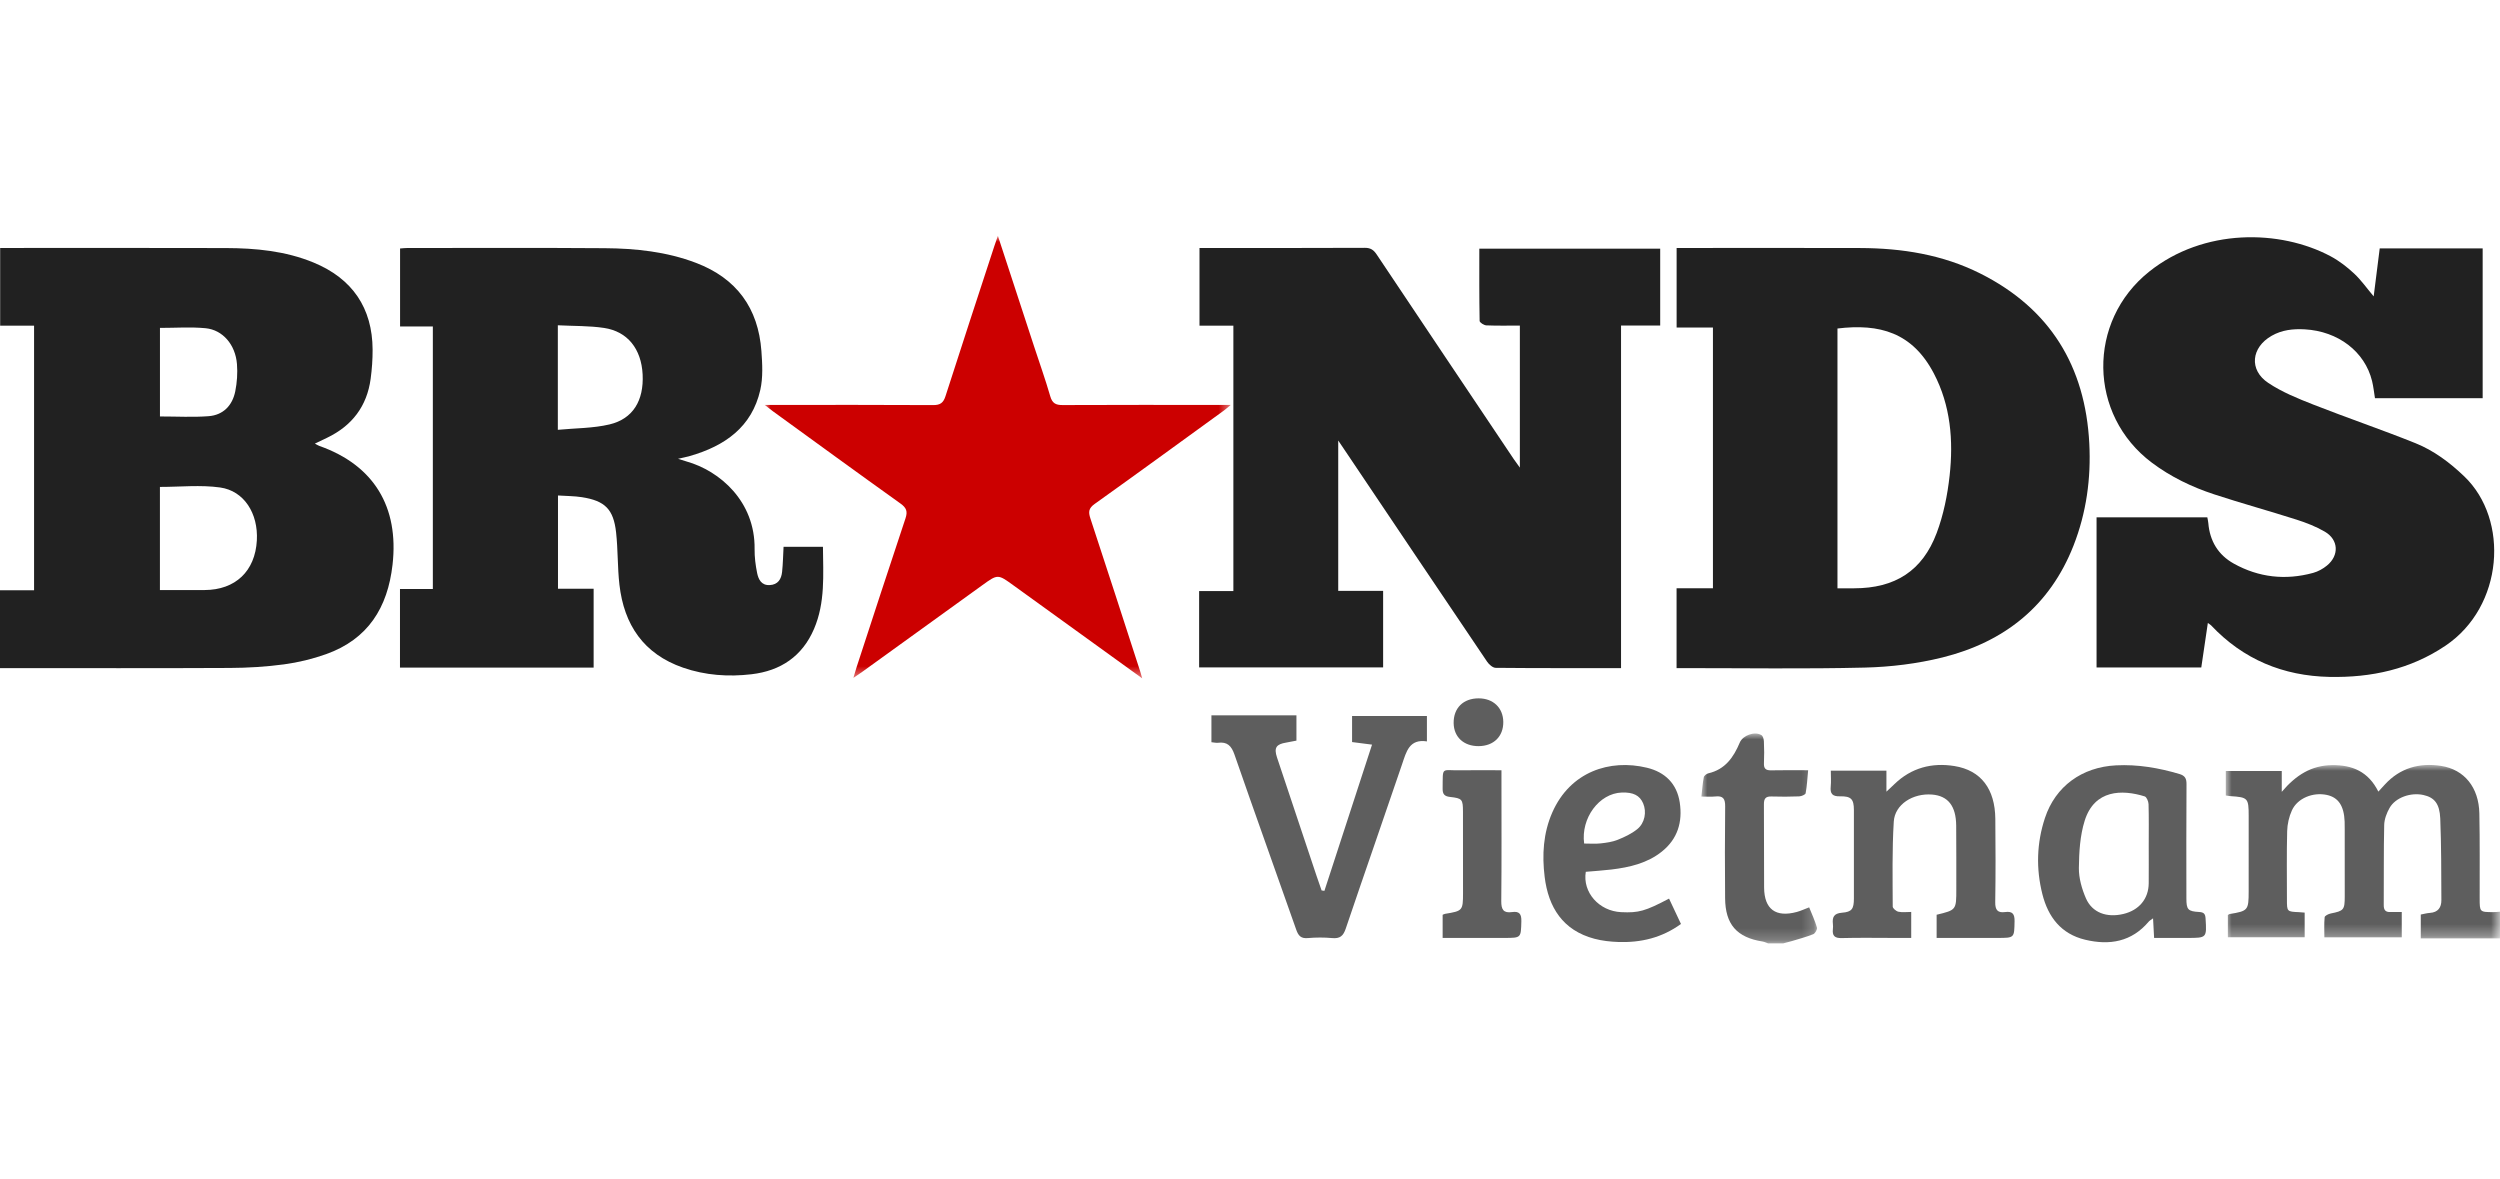
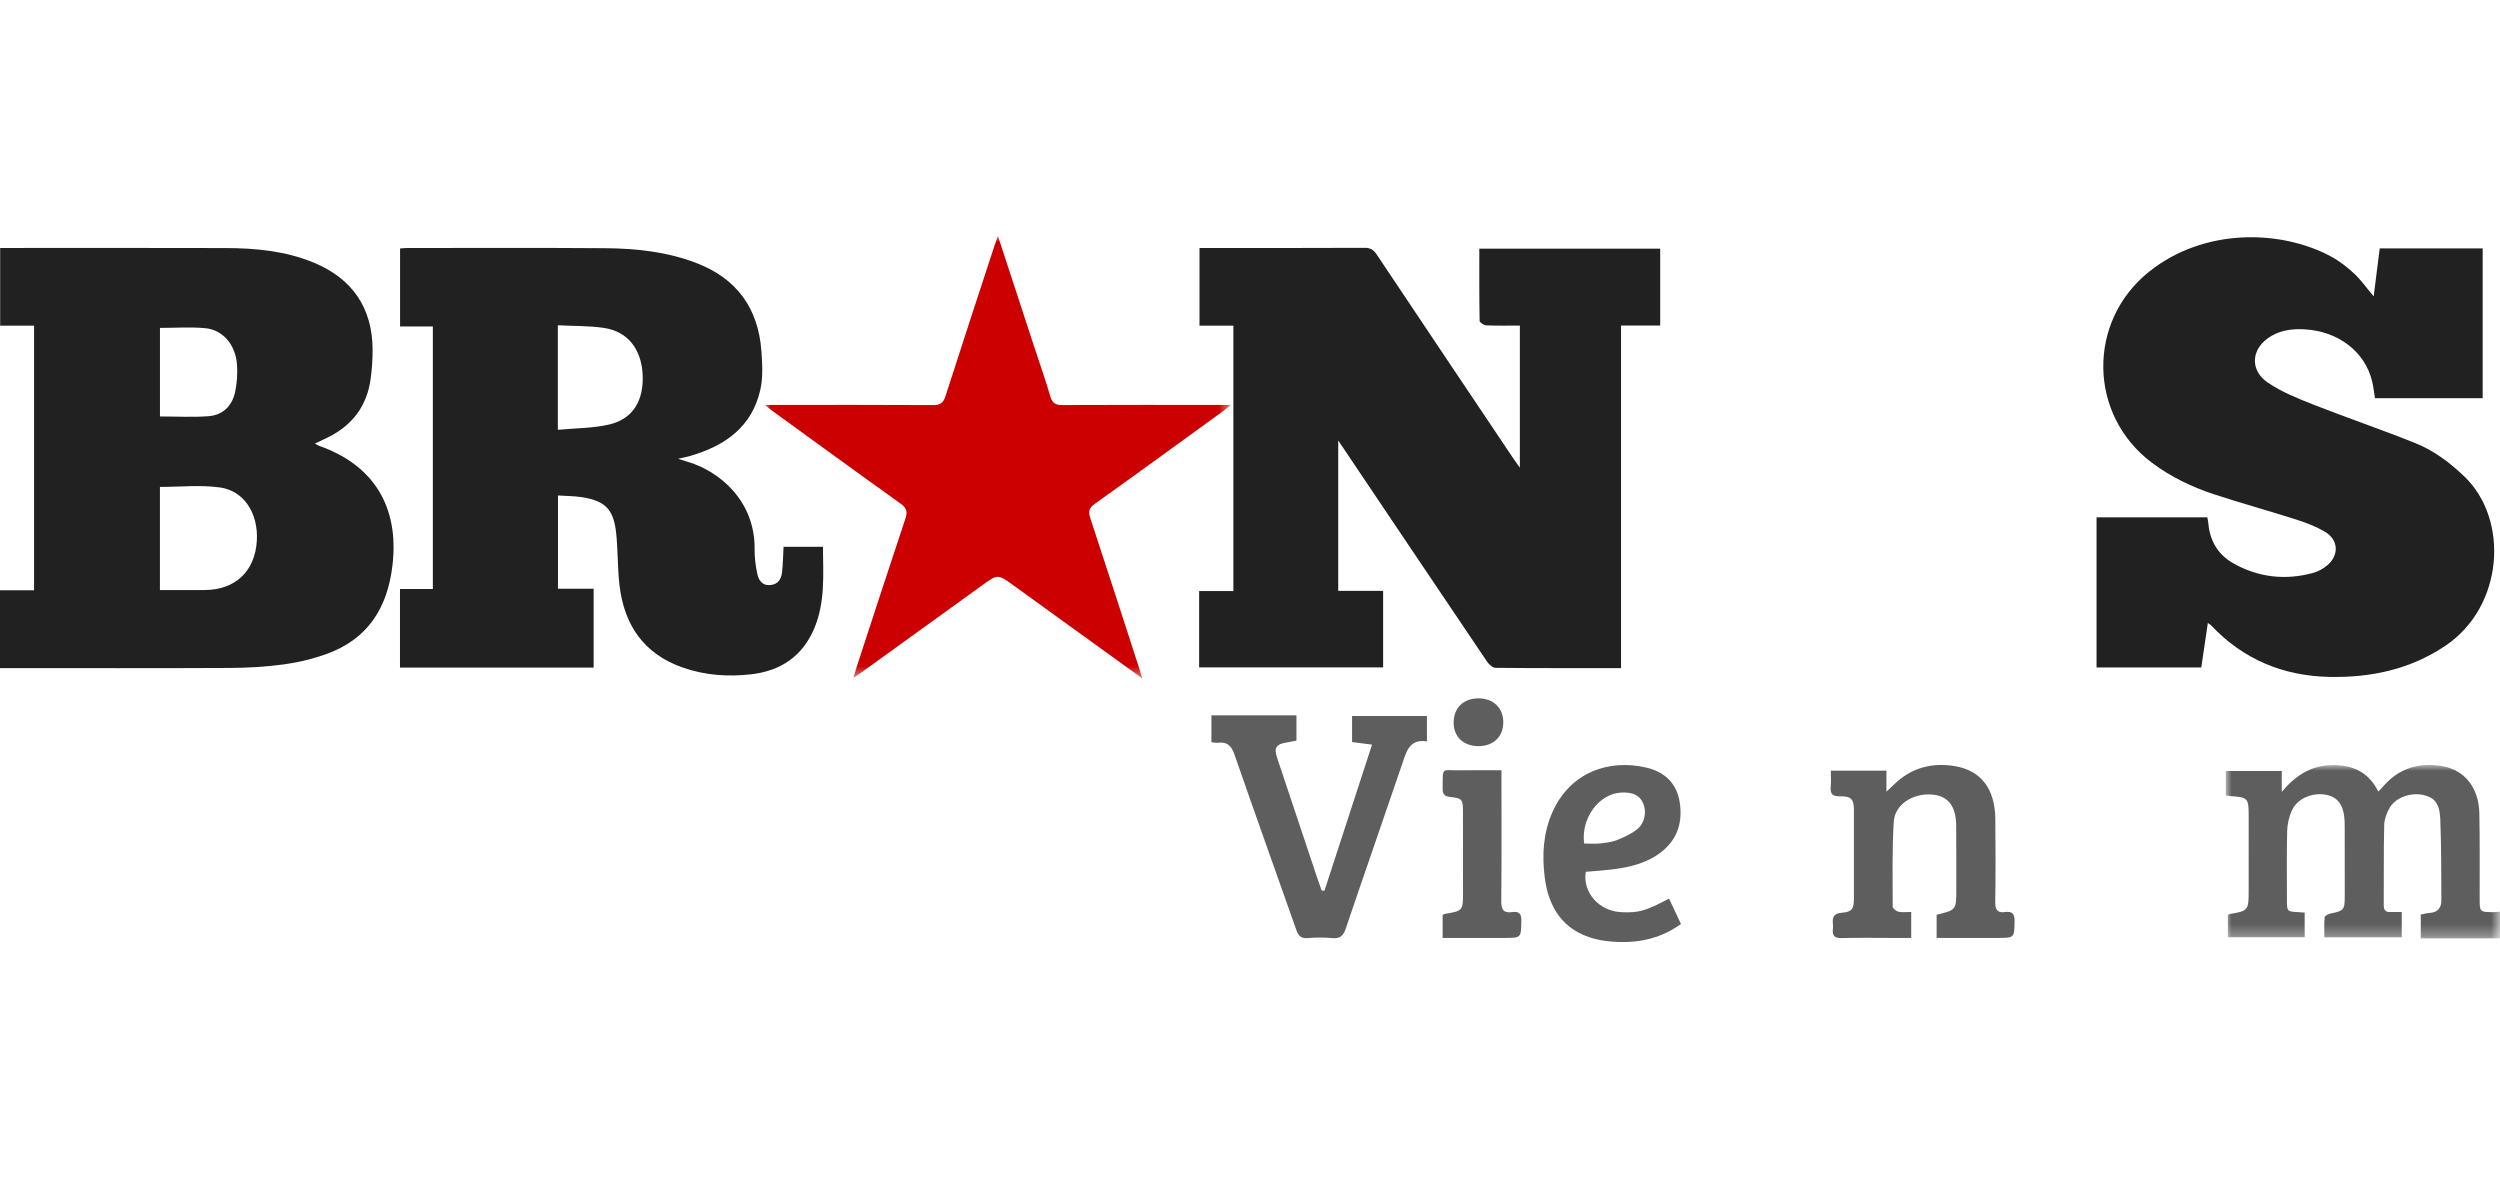
<svg xmlns="http://www.w3.org/2000/svg" xmlns:xlink="http://www.w3.org/1999/xlink" width="212px" height="100px" viewBox="0 0 212 100" version="1.1">
  <title>brands-vietnam-logo</title>
  <defs>
    <polygon id="path-1" points="0 0 39.52 0 39.52 37.525 0 37.525" />
    <polygon id="path-3" points="0 0 23.254 0 23.254 14.708 0 14.708" />
-     <polygon id="path-5" points="0 0 9.805 0 9.805 17.798 0 17.798" />
  </defs>
  <g id="brands-vietnam-logo" stroke="none" stroke-width="1" fill="none" fill-rule="evenodd">
    <g id="Group-32" transform="translate(0, 20)">
      <path d="M125.472,7.214 C125.475,7.349 125.837,7.582 126.041,7.591 C126.977,7.632 127.918,7.609 128.884,7.609 L128.884,19.654 C128.657,19.339 128.506,19.139 128.366,18.931 C124.489,13.152 120.611,7.374 116.746,1.586 C116.487,1.197 116.232,1.013 115.735,1.016 C111.285,1.038 106.835,1.029 102.386,1.029 L101.717,1.029 L101.717,7.614 L104.59,7.614 L104.59,30.121 L101.686,30.121 L101.686,36.597 L117.289,36.597 L117.289,30.103 L113.482,30.103 L113.482,17.356 C113.723,17.714 113.869,17.928 114.013,18.143 C118.04,24.134 122.064,30.127 126.105,36.108 C126.265,36.346 126.584,36.629 126.83,36.632 C130.331,36.667 133.831,36.655 137.464,36.655 L137.464,7.603 L140.785,7.603 L140.785,1.085 L125.446,1.085 C125.446,3.165 125.435,5.19 125.472,7.214" id="Fill-1" fill="#212121" />
      <path d="M208.967,20.395 C207.74,19.22 206.391,18.21 204.829,17.581 C201.963,16.429 199.034,15.435 196.157,14.304 C194.847,13.789 193.509,13.247 192.349,12.472 C190.695,11.369 190.9,9.468 192.634,8.476 C193.511,7.974 194.456,7.874 195.443,7.928 C198.271,8.086 200.541,9.812 201.152,12.313 C201.268,12.788 201.317,13.278 201.397,13.765 L210.53,13.765 L210.53,1.062 L201.8,1.062 C201.63,2.42 201.462,3.754 201.288,5.133 C200.699,4.434 200.224,3.752 199.63,3.197 C199.031,2.639 198.362,2.12 197.641,1.735 C193.348,-0.554 186.877,-0.661 182.252,3.033 C176.969,7.25 177.078,15.188 182.481,19.238 C184.085,20.441 185.874,21.301 187.766,21.922 C190.076,22.68 192.423,23.324 194.739,24.063 C195.565,24.327 196.395,24.649 197.141,25.083 C198.315,25.765 198.38,27.098 197.325,27.96 C196.987,28.237 196.568,28.469 196.147,28.583 C193.809,29.221 191.545,28.971 189.427,27.794 C188.099,27.056 187.387,25.871 187.264,24.349 C187.251,24.192 187.21,24.036 187.18,23.868 L177.788,23.868 L177.788,36.6 L186.669,36.6 C186.855,35.341 187.033,34.137 187.225,32.828 C187.389,32.948 187.454,32.98 187.5,33.029 C190.223,35.919 193.607,37.321 197.548,37.402 C201.075,37.473 204.404,36.759 207.38,34.753 C212.31,31.432 212.806,24.069 208.967,20.395" id="Fill-3" fill="#212121" />
      <path d="M21.781,25.824 C21.638,28.435 19.966,30.025 17.349,30.036 C16.101,30.041 14.852,30.037 13.561,30.037 L13.561,21.291 C15.288,21.291 17.004,21.106 18.66,21.337 C20.707,21.623 21.906,23.549 21.781,25.824 L21.781,25.824 Z M13.564,7.806 C14.883,7.806 16.164,7.712 17.426,7.832 C18.893,7.971 19.965,9.234 20.095,10.874 C20.156,11.638 20.101,12.435 19.95,13.187 C19.708,14.385 18.931,15.198 17.687,15.293 C16.352,15.395 15.003,15.316 13.564,15.316 L13.564,7.806 Z M27.079,17.814 C26.966,17.774 26.864,17.703 26.701,17.618 C27.097,17.428 27.415,17.276 27.734,17.124 C29.853,16.106 31.118,14.45 31.432,12.118 C31.541,11.303 31.601,10.474 31.597,9.652 C31.581,6.11 29.875,3.615 26.577,2.258 C24.192,1.278 21.677,1.043 19.136,1.035 C13.007,1.017 6.877,1.028 0.747,1.028 L0.014,1.028 L0.014,7.618 L2.889,7.618 L2.889,30.056 L0,30.056 L0,36.656 L0.671,36.656 C6.943,36.656 13.214,36.674 19.485,36.642 C21.019,36.634 22.564,36.543 24.082,36.338 C25.291,36.175 26.505,35.881 27.653,35.472 C31.206,34.203 32.874,31.536 33.288,27.882 C33.842,22.99 31.708,19.448 27.079,17.814 L27.079,17.814 Z" id="Fill-5" fill="#212121" />
      <path d="M51.688,15.991 C50.291,16.322 48.812,16.304 47.304,16.448 L47.304,7.584 C48.653,7.654 49.96,7.619 51.231,7.81 C53.225,8.111 54.384,9.594 54.495,11.747 C54.607,13.956 53.685,15.517 51.688,15.991 L51.688,15.991 Z M66.446,26.368 C66.406,27.1 66.396,27.802 66.322,28.495 C66.258,29.108 65.973,29.582 65.269,29.616 C64.562,29.65 64.315,29.128 64.204,28.591 C64.069,27.926 63.981,27.236 63.99,26.56 C64.044,22.529 61.048,19.928 58.217,19.132 C58.018,19.076 57.824,19.01 57.497,18.907 C57.926,18.807 58.22,18.75 58.506,18.668 C61.458,17.818 63.759,16.223 64.473,13.067 C64.711,12.014 64.648,10.865 64.568,9.771 C64.301,6.132 62.47,3.603 59.017,2.29 C56.525,1.342 53.916,1.067 51.283,1.047 C45.699,1.006 40.113,1.031 34.528,1.031 C34.326,1.031 34.122,1.058 33.926,1.072 L33.926,7.686 L36.705,7.686 L36.705,29.949 L33.918,29.949 L33.918,36.614 L50.34,36.614 L50.34,29.927 L47.317,29.927 L47.317,22.017 C48.038,22.065 48.703,22.06 49.352,22.162 C51.298,22.467 52.025,23.18 52.244,25.145 C52.408,26.617 52.36,28.113 52.528,29.585 C52.915,32.98 54.58,35.459 57.922,36.617 C59.81,37.273 61.774,37.408 63.739,37.175 C66.192,36.885 68.029,35.662 69.027,33.338 C69.991,31.095 69.805,28.74 69.786,26.368 L66.446,26.368 Z" id="Fill-7" fill="#212121" />
-       <path d="M165.328,20.335 C165.147,21.979 164.811,23.651 164.232,25.195 C163.02,28.423 160.692,29.885 157.237,29.888 C156.789,29.888 156.342,29.888 155.817,29.888 L155.817,7.857 C159.383,7.426 162.168,8.189 163.989,11.666 C165.416,14.39 165.655,17.351 165.328,20.335 M167.922,3.19 C164.731,1.589 161.286,1.045 157.746,1.033 C152.777,1.016 147.808,1.029 142.839,1.029 L142.177,1.029 L142.177,7.772 L145.257,7.772 L145.257,29.885 L142.173,29.885 L142.173,36.656 C142.408,36.656 142.572,36.656 142.735,36.656 C147.87,36.654 153.007,36.736 158.138,36.611 C160.341,36.558 162.587,36.282 164.723,35.751 C169.965,34.446 173.824,31.39 175.835,26.265 C176.927,23.478 177.326,20.564 177.172,17.599 C176.834,11.068 173.852,6.163 167.922,3.19" id="Fill-9" fill="#212121" />
      <g id="Group-13" transform="translate(64.847, 0)">
        <mask id="mask-2" fill="white">
          <use xlink:href="#path-1" />
        </mask>
        <g id="Clip-12" />
        <path d="M19.774,-0.001 C20.841,3.261 21.842,6.32 22.844,9.379 C23.305,10.787 23.804,12.182 24.215,13.604 C24.388,14.201 24.682,14.352 25.268,14.349 C29.716,14.327 34.165,14.338 38.612,14.338 L39.52,14.338 C39.256,14.555 39.107,14.69 38.946,14.809 C35.293,17.457 31.65,20.116 27.978,22.736 C27.467,23.101 27.437,23.414 27.615,23.953 C29.037,28.263 30.43,32.58 31.829,36.896 C31.886,37.068 31.932,37.245 32.013,37.525 C28.305,34.847 24.69,32.237 21.074,29.625 C19.763,28.677 19.765,28.677 18.433,29.639 C15.044,32.085 11.654,34.533 8.264,36.978 C8.076,37.115 7.88,37.241 7.521,37.484 C7.647,37.062 7.717,36.808 7.798,36.558 C9.173,32.358 10.535,28.153 11.937,23.962 C12.137,23.363 12.019,23.061 11.509,22.696 C7.896,20.115 4.309,17.497 0.715,14.89 C0.53,14.757 0.353,14.612 0,14.338 C0.446,14.338 0.694,14.338 0.942,14.338 C5.39,14.338 9.837,14.325 14.286,14.352 C14.891,14.354 15.15,14.159 15.332,13.592 C16.695,9.339 18.091,5.097 19.479,0.851 C19.55,0.632 19.63,0.415 19.774,-0.001" id="Fill-11" fill="#CC0000" mask="url(#mask-2)" />
      </g>
      <g id="Group-16" transform="translate(188.746, 44.869)">
        <mask id="mask-4" fill="white">
          <use xlink:href="#path-3" />
        </mask>
        <g id="Clip-15" />
        <path d="M22.691,12.48 C21.53,12.476 21.531,12.474 21.53,11.316 C21.525,8.912 21.552,6.507 21.503,4.105 C21.459,1.909 20.237,0.384 18.25,0.078 C16.418,-0.201 14.775,0.252 13.483,1.666 C13.319,1.846 13.154,2.025 12.938,2.26 C12.091,0.561 10.727,-0.012 8.994,0.015 C7.268,0.041 5.959,0.846 4.747,2.278 L4.747,0.511 L0,0.511 L0,1.558 L0,2.588 C0.196,2.616 0.288,2.635 0.38,2.642 C1.882,2.74 1.941,2.802 1.942,4.332 C1.942,6.453 1.944,8.574 1.941,10.696 C1.94,12.329 1.893,12.382 0.316,12.642 C0.275,12.649 0.24,12.689 0.175,12.729 L0.175,14.61 L6.69,14.61 L6.69,12.521 C6.499,12.506 6.361,12.488 6.222,12.483 C5.188,12.439 5.186,12.44 5.186,11.41 C5.186,9.478 5.157,7.544 5.206,5.612 C5.221,5.019 5.362,4.389 5.608,3.85 C6.08,2.818 7.386,2.292 8.564,2.54 C9.545,2.748 10.026,3.463 10.079,4.796 C10.086,5.007 10.086,5.22 10.086,5.432 C10.088,7.34 10.089,9.25 10.088,11.159 C10.086,12.291 10.005,12.373 8.898,12.595 C8.705,12.633 8.397,12.787 8.384,12.91 C8.33,13.479 8.361,14.057 8.361,14.614 L14.923,14.614 L14.923,12.47 C14.572,12.47 14.269,12.46 13.966,12.471 C13.543,12.489 13.391,12.302 13.395,11.879 C13.413,9.615 13.382,7.353 13.434,5.091 C13.445,4.6 13.645,4.071 13.894,3.636 C14.397,2.755 15.691,2.307 16.764,2.548 C17.68,2.754 18.136,3.268 18.188,4.545 C18.281,6.851 18.272,9.161 18.283,11.468 C18.286,12.081 18.001,12.499 17.315,12.544 C17.042,12.563 16.773,12.64 16.536,12.684 L16.536,14.708 L23.254,14.708 L23.254,12.444 C23.066,12.457 22.879,12.481 22.691,12.48" id="Fill-14" fill="#5E5E5E" mask="url(#mask-4)" />
      </g>
      <g id="Group-19" transform="translate(144.279, 42.202)">
        <mask id="mask-6" fill="white">
          <use xlink:href="#path-5" />
        </mask>
        <g id="Clip-18" />
-         <path d="M8.095,15.131 C6.306,15.617 5.332,14.905 5.317,13.069 C5.297,10.714 5.322,8.359 5.301,6.004 C5.297,5.519 5.448,5.323 5.945,5.34 C6.724,5.364 7.505,5.363 8.285,5.331 C8.481,5.323 8.816,5.188 8.839,5.064 C8.953,4.452 8.984,3.825 9.052,3.115 C7.94,3.115 6.929,3.098 5.918,3.122 C5.46,3.133 5.281,2.977 5.304,2.512 C5.333,1.902 5.327,1.288 5.3,0.676 C5.292,0.488 5.224,0.22 5.09,0.137 C4.526,-0.215 3.511,0.153 3.252,0.771 C2.732,2.014 2.016,3.048 0.588,3.376 C0.436,3.411 0.228,3.577 0.201,3.712 C0.103,4.212 0.071,4.723 0,5.345 C0.445,5.345 0.82,5.378 1.187,5.338 C1.853,5.265 2.022,5.548 2.015,6.185 C1.984,8.776 1.991,11.367 2.01,13.957 C2.026,16.19 3,17.293 5.194,17.642 C5.353,17.667 5.502,17.745 5.657,17.798 L6.935,17.798 C7.16,17.739 7.388,17.686 7.611,17.619 C8.239,17.428 8.878,17.261 9.485,17.016 C9.648,16.952 9.843,16.607 9.799,16.456 C9.63,15.876 9.371,15.322 9.138,14.741 C8.753,14.887 8.433,15.04 8.095,15.131" id="Fill-17" fill="#5E5E5E" mask="url(#mask-6)" />
+         <path d="M8.095,15.131 C6.306,15.617 5.332,14.905 5.317,13.069 C5.297,10.714 5.322,8.359 5.301,6.004 C5.297,5.519 5.448,5.323 5.945,5.34 C6.724,5.364 7.505,5.363 8.285,5.331 C8.481,5.323 8.816,5.188 8.839,5.064 C8.953,4.452 8.984,3.825 9.052,3.115 C7.94,3.115 6.929,3.098 5.918,3.122 C5.46,3.133 5.281,2.977 5.304,2.512 C5.292,0.488 5.224,0.22 5.09,0.137 C4.526,-0.215 3.511,0.153 3.252,0.771 C2.732,2.014 2.016,3.048 0.588,3.376 C0.436,3.411 0.228,3.577 0.201,3.712 C0.103,4.212 0.071,4.723 0,5.345 C0.445,5.345 0.82,5.378 1.187,5.338 C1.853,5.265 2.022,5.548 2.015,6.185 C1.984,8.776 1.991,11.367 2.01,13.957 C2.026,16.19 3,17.293 5.194,17.642 C5.353,17.667 5.502,17.745 5.657,17.798 L6.935,17.798 C7.16,17.739 7.388,17.686 7.611,17.619 C8.239,17.428 8.878,17.261 9.485,17.016 C9.648,16.952 9.843,16.607 9.799,16.456 C9.63,15.876 9.371,15.322 9.138,14.741 C8.753,14.887 8.433,15.04 8.095,15.131" id="Fill-17" fill="#5E5E5E" mask="url(#mask-6)" />
      </g>
      <path d="M114.656,42.927 C115.23,43.001 115.755,43.069 116.349,43.145 C114.98,47.347 113.645,51.446 112.31,55.545 C112.231,55.532 112.151,55.521 112.071,55.509 C111.927,55.093 111.779,54.679 111.639,54.26 C110.52,50.916 109.398,47.573 108.288,44.225 C108.018,43.409 108.224,43.106 109.075,42.97 C109.371,42.922 109.663,42.858 109.938,42.805 L109.938,40.661 L106.35,40.661 L102.729,40.661 L102.729,42.939 C102.956,42.961 103.123,43.007 103.279,42.988 C104.071,42.886 104.424,43.24 104.685,43.993 C106.401,48.948 108.181,53.88 109.917,58.828 C110.099,59.349 110.316,59.604 110.911,59.549 C111.59,59.489 112.286,59.486 112.965,59.549 C113.624,59.611 113.907,59.374 114.118,58.75 C115.692,54.094 117.318,49.458 118.898,44.804 C119.26,43.741 119.505,42.641 121.003,42.871 L121.003,40.715 L114.656,40.715 L114.656,42.927 Z" id="Fill-20" fill="#5E5E5E" />
      <path d="M170.037,57.342 C169.401,57.43 169.184,57.164 169.196,56.504 C169.233,54.148 169.227,51.79 169.203,49.434 C169.177,46.906 167.993,45.327 165.744,44.962 C163.83,44.651 162.081,45.105 160.648,46.493 C160.478,46.659 160.303,46.819 159.969,47.134 L159.969,45.352 L155.253,45.352 C155.253,45.824 155.288,46.267 155.245,46.702 C155.186,47.304 155.381,47.543 156.024,47.528 C156.98,47.508 157.208,47.765 157.211,48.69 C157.217,51.189 157.216,53.687 157.211,56.186 C157.21,57.072 157.048,57.332 156.197,57.399 C155.503,57.454 155.369,57.782 155.43,58.355 C155.445,58.496 155.447,58.64 155.43,58.779 C155.363,59.349 155.574,59.566 156.182,59.549 C157.648,59.508 159.116,59.536 160.583,59.536 L162.071,59.536 L162.071,57.333 C161.679,57.333 161.318,57.386 160.984,57.314 C160.794,57.273 160.503,57.029 160.503,56.876 C160.497,54.473 160.445,52.066 160.592,49.67 C160.682,48.209 162.219,47.248 163.841,47.379 C165.195,47.49 165.872,48.349 165.885,50.013 C165.899,51.804 165.894,53.595 165.895,55.388 C165.897,57.167 165.895,57.167 164.226,57.571 L164.226,59.536 L169.392,59.536 C170.837,59.536 170.807,59.535 170.835,58.129 C170.848,57.512 170.665,57.256 170.037,57.342" id="Fill-22" fill="#5E5E5E" />
-       <path d="M182.212,51.655 C182.212,52.738 182.22,53.821 182.211,54.904 C182.199,56.223 181.392,57.189 180.056,57.506 C178.652,57.839 177.419,57.398 176.888,56.181 C176.54,55.381 176.28,54.467 176.289,53.608 C176.304,52.263 176.384,50.859 176.783,49.59 C177.614,46.953 179.954,46.935 181.871,47.535 C182.037,47.588 182.19,47.965 182.197,48.195 C182.23,49.348 182.212,50.501 182.212,51.655 M186.492,57.337 C185.528,57.283 185.406,57.132 185.406,56.174 C185.402,52.947 185.393,49.72 185.416,46.492 C185.42,46.008 185.277,45.772 184.814,45.635 C183.058,45.114 181.281,44.808 179.439,44.902 C176.55,45.047 174.301,46.679 173.413,49.361 C172.709,51.489 172.647,53.662 173.195,55.831 C173.684,57.763 174.778,59.199 176.817,59.688 C178.892,60.186 180.761,59.871 182.215,58.15 C182.282,58.07 182.385,58.019 182.579,57.875 C182.61,58.465 182.635,58.943 182.668,59.536 L185.482,59.536 C187.143,59.536 187.134,59.536 187.032,57.884 C187.009,57.504 186.892,57.359 186.492,57.337" id="Fill-24" fill="#5E5E5E" />
      <path d="M137.525,47.207 C138.5,47.172 139.05,47.45 139.34,48.127 C139.647,48.845 139.49,49.79 138.833,50.317 C138.349,50.706 137.757,50.986 137.174,51.217 C136.723,51.399 136.216,51.467 135.727,51.521 C135.285,51.57 134.833,51.532 134.335,51.532 C134.047,49.374 135.607,47.275 137.525,47.207 M137.479,57.351 C135.597,57.264 134.187,55.666 134.475,53.929 C135.197,53.866 135.925,53.821 136.648,53.735 C138.186,53.549 139.681,53.207 140.923,52.215 C142.267,51.143 142.692,49.702 142.443,48.053 C142.201,46.448 141.19,45.475 139.665,45.105 C136.5,44.339 133.155,45.449 131.638,48.888 C130.861,50.654 130.76,52.505 130.987,54.36 C131.302,56.938 132.525,58.898 135.211,59.608 C135.867,59.782 136.56,59.858 137.239,59.881 C139.148,59.945 140.93,59.526 142.546,58.352 C142.206,57.627 141.88,56.935 141.535,56.202 C139.515,57.266 138.959,57.421 137.479,57.351" id="Fill-26" fill="#5E5E5E" />
      <path d="M128.216,57.345 C127.494,57.449 127.3,57.123 127.308,56.419 C127.343,53.024 127.324,49.628 127.324,46.233 L127.324,45.318 C126.111,45.318 124.981,45.299 123.853,45.321 C122.182,45.355 122.363,44.944 122.335,46.875 C122.328,47.347 122.493,47.53 122.974,47.582 C123.996,47.696 124.056,47.783 124.06,48.824 C124.069,51.133 124.066,53.445 124.064,55.754 C124.062,57.213 124.024,57.252 122.556,57.491 C122.47,57.504 122.39,57.553 122.336,57.575 L122.336,59.536 L127.569,59.536 C129.004,59.536 128.972,59.535 129.011,58.131 C129.029,57.505 128.84,57.254 128.216,57.345" id="Fill-28" fill="#5E5E5E" />
      <path d="M125.386,43.272 C126.662,43.265 127.493,42.45 127.479,41.217 C127.465,40.025 126.629,39.224 125.395,39.22 C124.087,39.217 123.253,40.041 123.269,41.317 C123.285,42.502 124.126,43.278 125.386,43.272" id="Fill-30" fill="#5E5E5E" />
    </g>
  </g>
</svg>